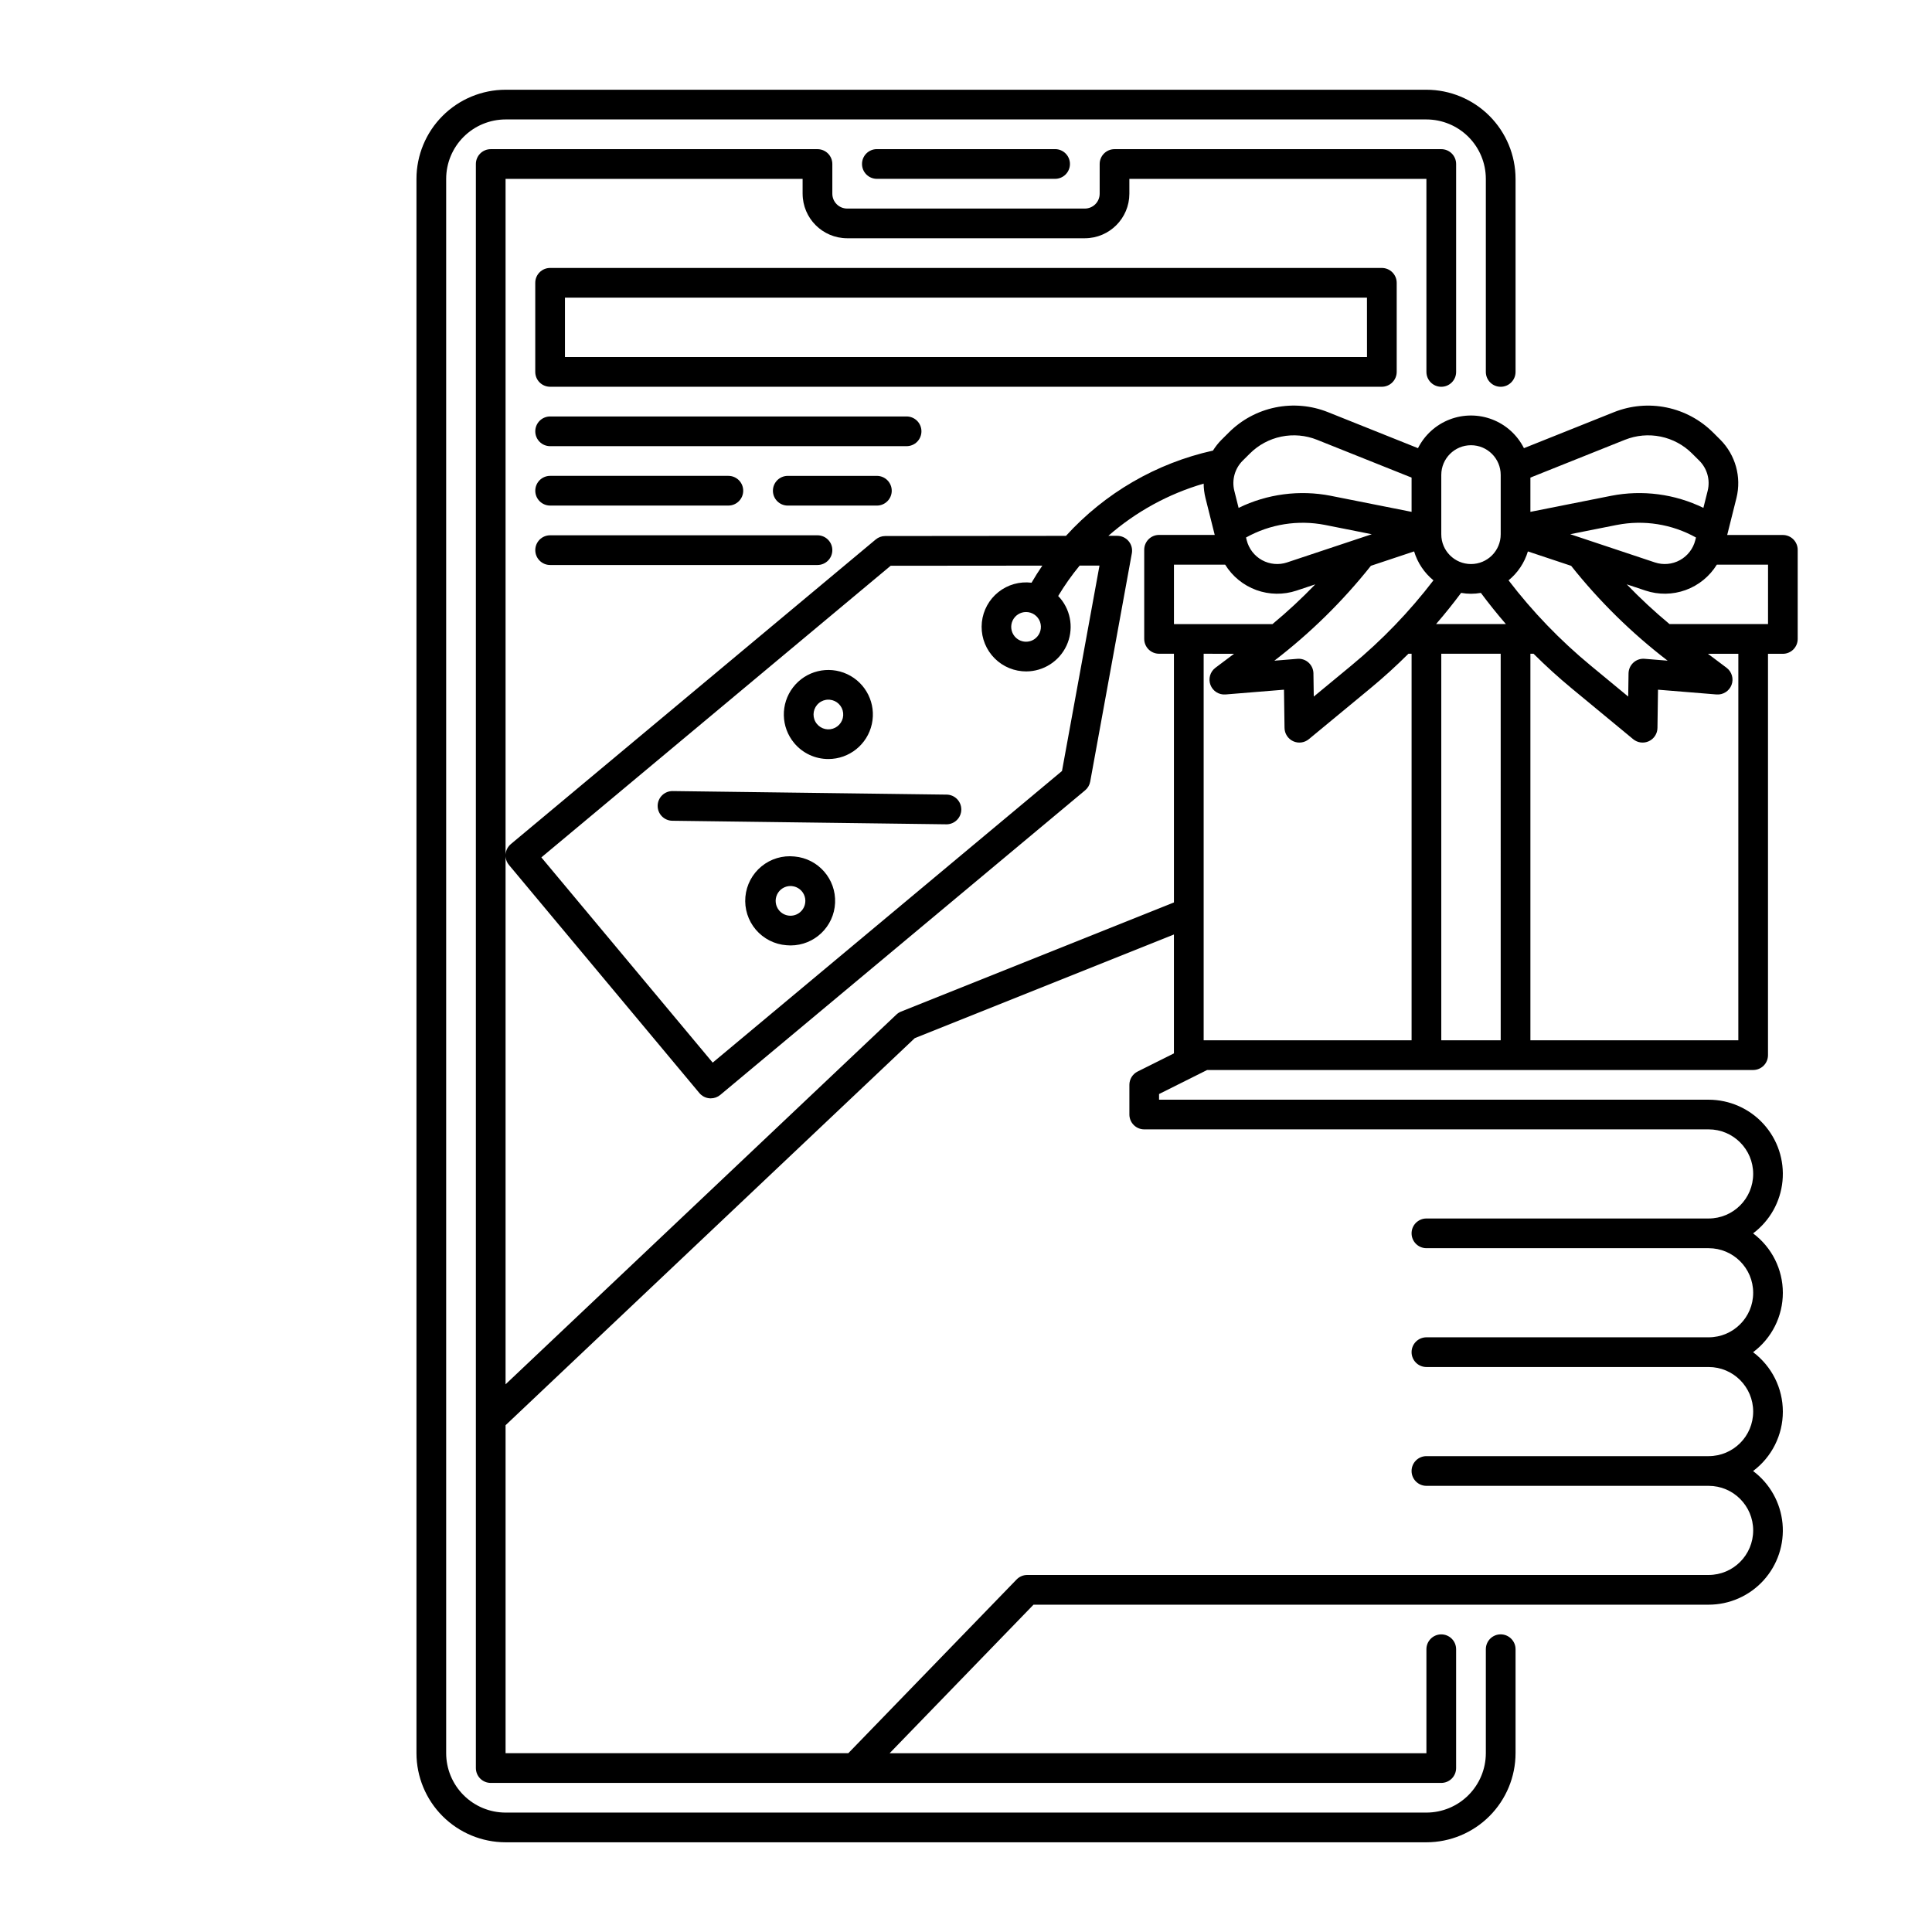
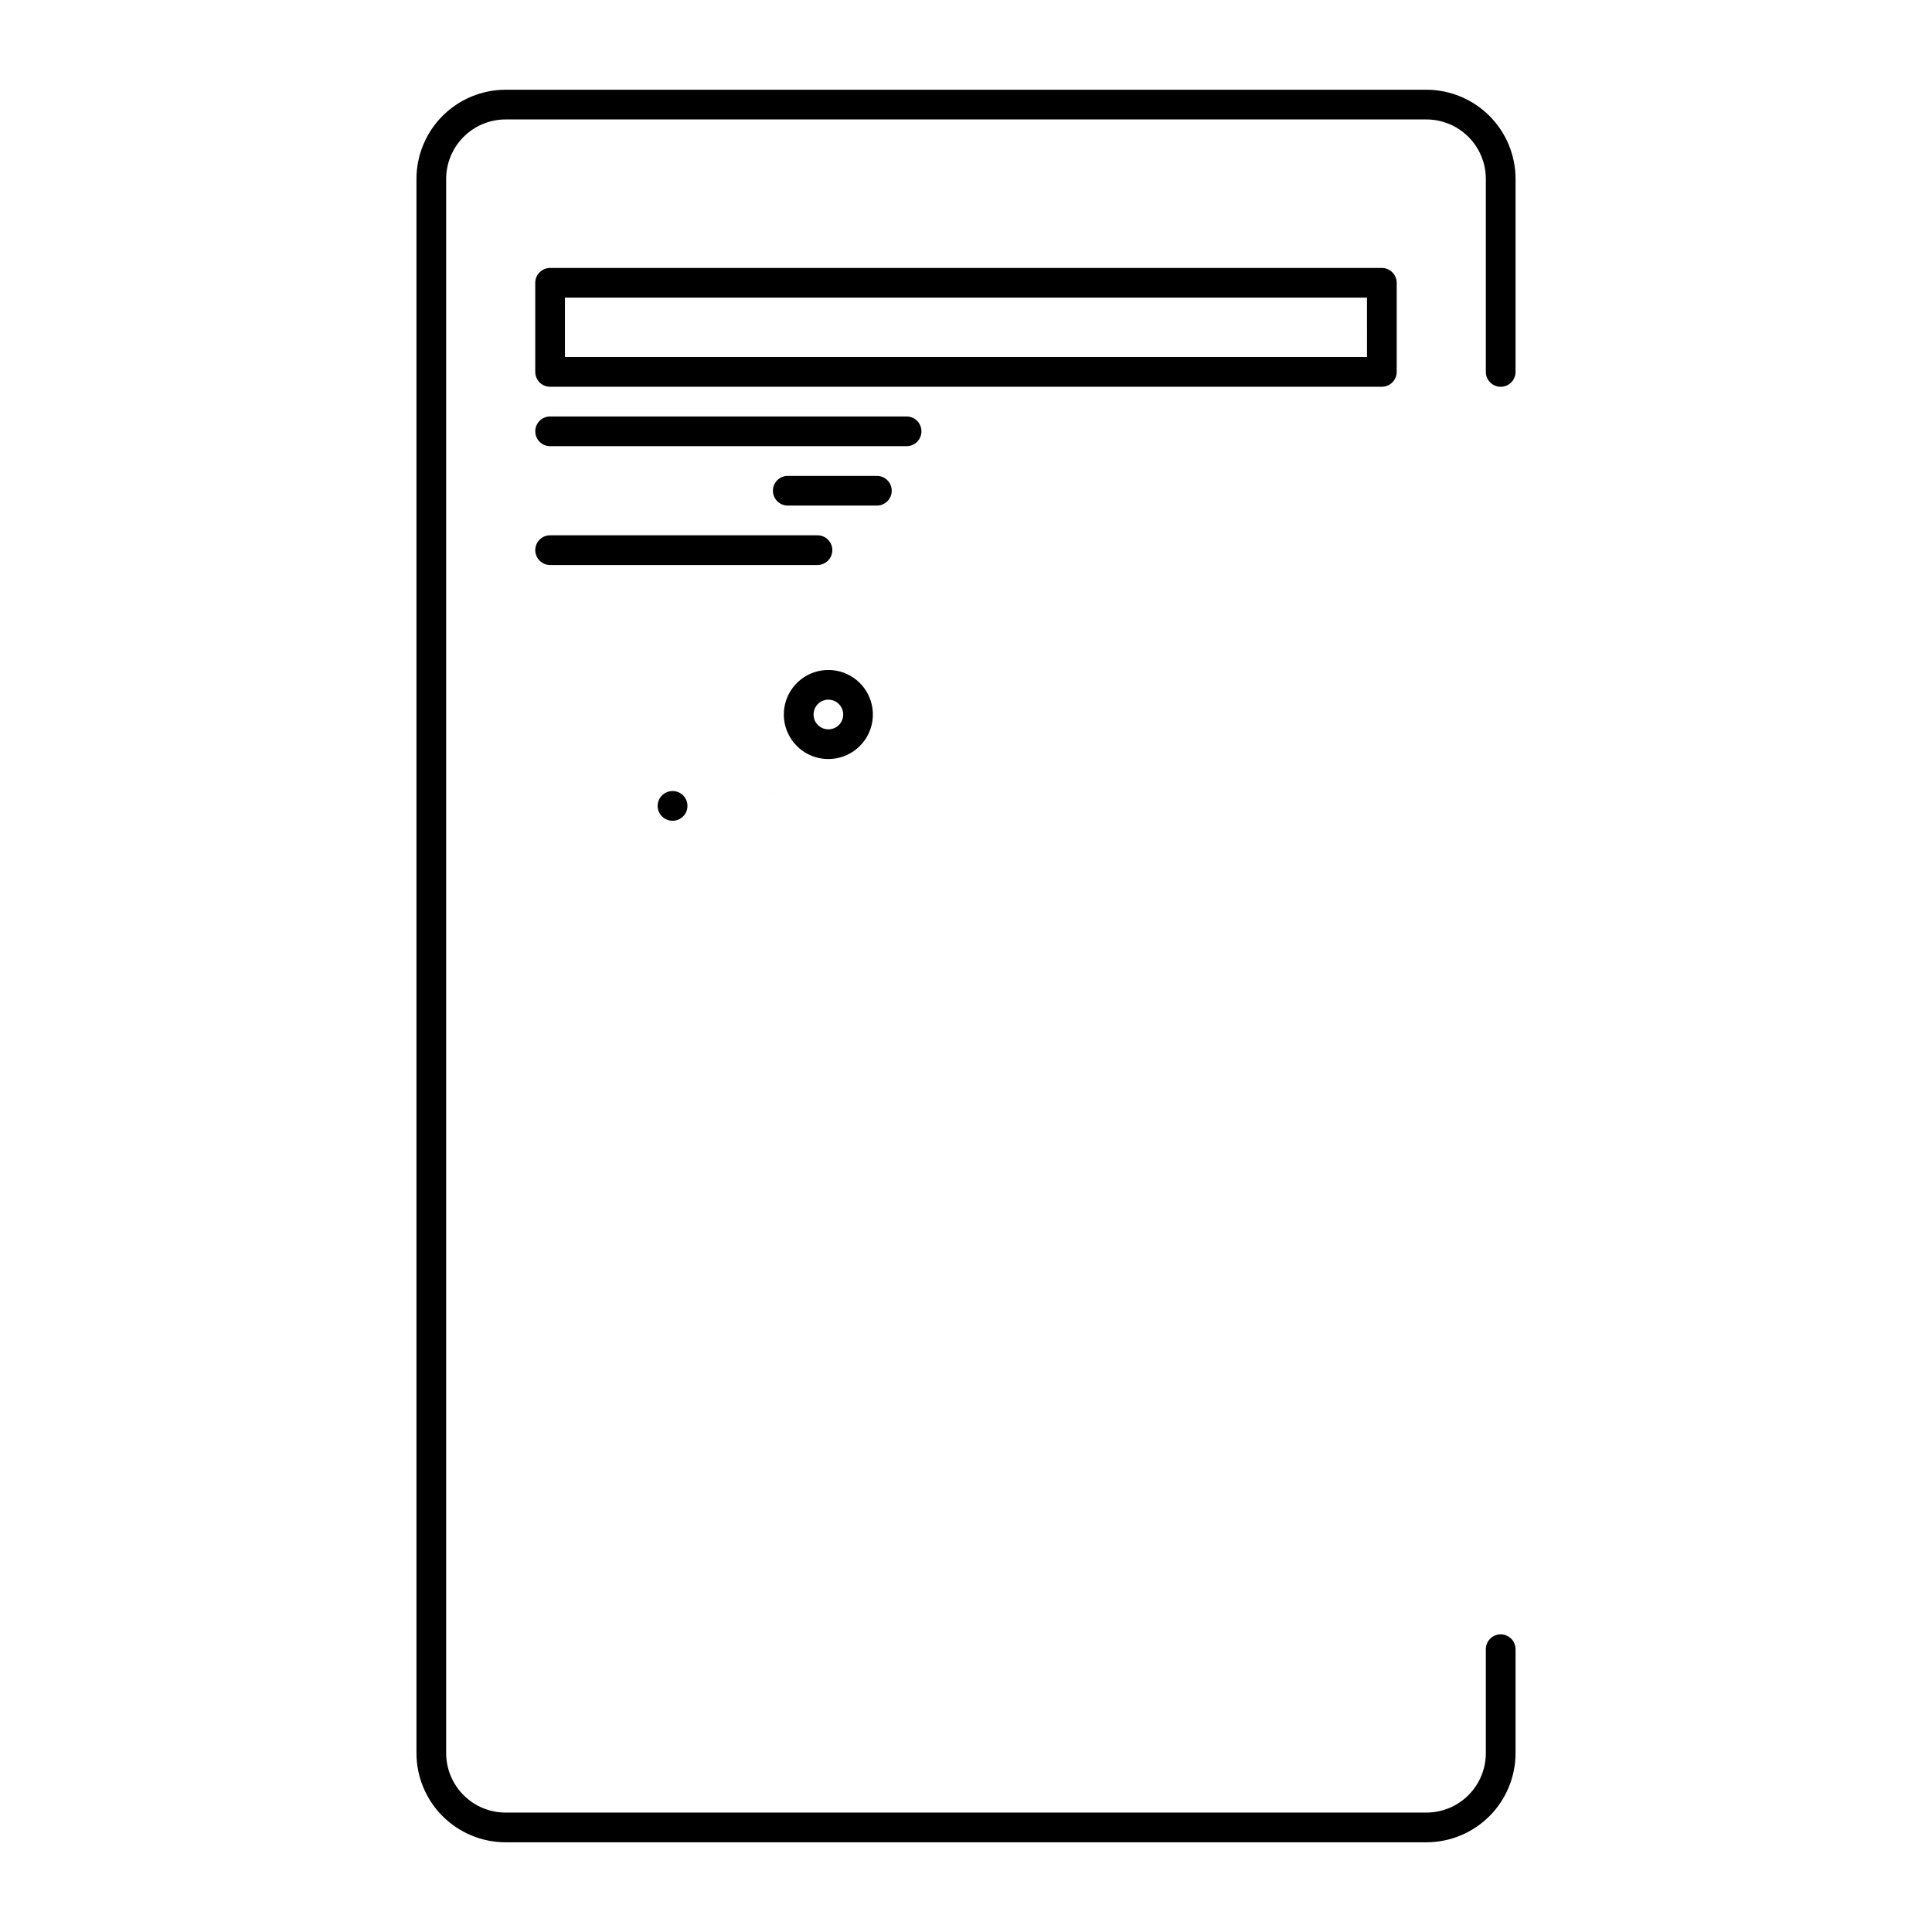
<svg xmlns="http://www.w3.org/2000/svg" fill="#000000" width="800px" height="800px" version="1.1" viewBox="144 144 512 512">
  <g>
-     <path d="m376.38 183.52c-2.176 0-3.938 1.762-3.938 3.934 0 2.176 1.762 3.938 3.938 3.938h47.23c2.176 0 3.938-1.762 3.938-3.938 0-2.172-1.762-3.934-3.938-3.934z" />
    <path d="m514.14 242.56v-23.617c0-1.043-0.418-2.043-1.156-2.781-0.738-0.738-1.738-1.152-2.781-1.152h-220.42c-2.172 0-3.934 1.762-3.934 3.934v23.617c0 1.043 0.414 2.043 1.152 2.781 0.738 0.738 1.738 1.152 2.781 1.152h220.42c1.043 0 2.043-0.414 2.781-1.152 0.738-0.738 1.156-1.738 1.156-2.781zm-7.871-3.938h-212.55v-15.742h212.54z" />
    <path d="m388.19 258.3c0-1.043-0.414-2.043-1.152-2.781-0.738-0.738-1.742-1.152-2.785-1.152h-94.465c-2.172 0-3.934 1.762-3.934 3.934 0 2.176 1.762 3.938 3.934 3.938h94.465c1.043 0 2.047-0.414 2.785-1.152 0.738-0.738 1.152-1.738 1.152-2.785z" />
-     <path d="m289.79 277.98h47.234c2.172 0 3.934-1.762 3.934-3.934 0-2.176-1.762-3.938-3.934-3.938h-47.234c-2.172 0-3.934 1.762-3.934 3.938 0 2.172 1.762 3.934 3.934 3.934z" />
    <path d="m289.79 293.73h70.848c2.176 0 3.938-1.762 3.938-3.938 0-2.172-1.762-3.934-3.938-3.934h-70.848c-2.172 0-3.934 1.762-3.934 3.934 0 2.176 1.762 3.938 3.934 3.938z" />
    <path d="m380.32 274.05c0-1.043-0.418-2.047-1.156-2.785-0.738-0.738-1.738-1.152-2.781-1.152h-23.617c-2.172 0-3.934 1.762-3.934 3.938 0 2.172 1.762 3.934 3.934 3.934h23.617c1.043 0 2.043-0.414 2.781-1.152 0.738-0.738 1.156-1.738 1.156-2.781z" />
-     <path d="m394.84 354.58-72.57-0.941c-1.043-0.012-2.051 0.391-2.797 1.117-0.746 0.73-1.176 1.727-1.188 2.769-0.027 2.176 1.711 3.957 3.887 3.984l72.57 0.941h0.051v0.004c2.176 0.012 3.949-1.738 3.961-3.91 0.016-2.176-1.734-3.949-3.91-3.965z" />
+     <path d="m394.84 354.58-72.57-0.941c-1.043-0.012-2.051 0.391-2.797 1.117-0.746 0.73-1.176 1.727-1.188 2.769-0.027 2.176 1.711 3.957 3.887 3.984h0.051v0.004c2.176 0.012 3.949-1.738 3.961-3.91 0.016-2.176-1.734-3.949-3.91-3.965z" />
    <path d="m363.54 345.15c5.531-0.008 10.312-3.852 11.504-9.254 1.195-5.398-1.52-10.902-6.527-13.238-5.012-2.34-10.973-0.887-14.348 3.496-3.371 4.383-3.246 10.516 0.297 14.762 2.242 2.695 5.57 4.246 9.074 4.234zm-2.531-14.82c0.703-0.594 1.594-0.918 2.516-0.914 0.117 0 0.238 0 0.359 0.016 1.871 0.168 3.359 1.633 3.559 3.5 0.203 1.867-0.945 3.617-2.738 4.176-1.793 0.562-3.731-0.223-4.629-1.871-0.898-1.648-0.508-3.703 0.934-4.906z" />
-     <path d="m354.55 370.98c-3.148-0.336-6.301 0.605-8.746 2.617-2.449 2.008-3.984 4.914-4.269 8.066-0.285 3.152 0.711 6.289 2.758 8.703 2.051 2.41 4.981 3.902 8.141 4.133 0.359 0.031 0.723 0.051 1.082 0.051 6.316-0.004 11.512-4.977 11.789-11.289 0.281-6.312-4.457-11.723-10.75-12.281zm1.465 14.781h-0.004c-1.668 1.395-4.148 1.172-5.543-0.496-0.977-1.172-1.188-2.805-0.543-4.188 0.645-1.387 2.031-2.269 3.559-2.273 0.117 0 0.238 0.008 0.359 0.016 1.586 0.145 2.93 1.227 3.406 2.746 0.473 1.52-0.016 3.176-1.234 4.195z" />
-     <path d="m616.48 285.77h-14.754l2.461-9.832c1.355-5.523-0.262-11.355-4.269-15.395l-1.91-1.902v0.004c-3.375-3.379-7.664-5.691-12.336-6.652-4.676-0.965-9.531-0.531-13.961 1.238l-23.852 9.539c-1.754-3.484-4.738-6.195-8.379-7.602-3.644-1.406-7.676-1.406-11.316 0-3.641 1.406-6.629 4.117-8.383 7.602l-23.852-9.543c-4.43-1.773-9.281-2.203-13.953-1.246-4.672 0.961-8.961 3.269-12.332 6.644l-1.93 1.922h-0.004c-0.859 0.867-1.617 1.828-2.262 2.863-15.008 3.332-28.613 11.227-38.957 22.602l-47.898 0.043c-0.922 0-1.812 0.324-2.519 0.914l-96.688 80.719h0.004c-0.805 0.672-1.305 1.629-1.398 2.668-0.094 1.043 0.227 2.074 0.898 2.879l50.449 60.43c0.668 0.801 1.629 1.301 2.668 1.395 0.117 0.012 0.234 0.016 0.352 0.016 0.922 0 1.816-0.324 2.523-0.914l96.688-80.723v0.004c0.707-0.59 1.184-1.41 1.348-2.316l11.031-60.484h0.004c0.207-1.148-0.102-2.332-0.852-3.227-0.746-0.898-1.855-1.414-3.023-1.414h-2.356c7.312-6.398 15.934-11.121 25.262-13.836 0.008 1.27 0.164 2.531 0.469 3.766l2.461 9.828h-14.746c-2.176 0-3.938 1.762-3.938 3.938v23.617-0.004c0 1.047 0.414 2.047 1.152 2.785 0.738 0.738 1.738 1.152 2.785 1.152h3.938v65.91l-72.309 28.922h-0.004c-0.461 0.188-0.883 0.457-1.242 0.797l-103.57 97.984v-319.46h78.719v3.938l0.004-0.004c0.008 6.519 5.289 11.801 11.809 11.809h62.977c6.516-0.008 11.801-5.289 11.805-11.809v-3.934h78.719l0.004 51.168c0 2.172 1.762 3.934 3.934 3.934 2.176 0 3.938-1.762 3.938-3.934v-55.105c0-1.043-0.414-2.043-1.152-2.781s-1.738-1.152-2.785-1.152h-86.59c-2.176 0-3.938 1.762-3.938 3.934v7.871c0 1.047-0.414 2.047-1.152 2.785s-1.738 1.152-2.781 1.152h-62.977c-2.176 0-3.938-1.762-3.938-3.938v-7.871c0-1.043-0.414-2.043-1.152-2.781s-1.738-1.152-2.785-1.152h-86.59c-2.176 0-3.938 1.762-3.938 3.934v425.09c0 1.043 0.414 2.047 1.152 2.785s1.742 1.152 2.785 1.152h251.9c1.047 0 2.047-0.414 2.785-1.152s1.152-1.742 1.152-2.785v-31.488c0-2.172-1.762-3.938-3.938-3.938-2.172 0-3.934 1.766-3.934 3.938v27.551h-142.25l38.129-39.359h178.9c5.543 0.004 10.828-2.336 14.559-6.438 3.731-4.102 5.555-9.586 5.031-15.105-0.527-5.516-3.359-10.559-7.797-13.879 4.965-3.715 7.887-9.547 7.887-15.746 0-6.195-2.922-12.031-7.887-15.742 4.965-3.715 7.887-9.547 7.887-15.746 0-6.195-2.922-12.031-7.887-15.742 4.438-3.324 7.269-8.363 7.797-13.883 0.523-5.519-1.301-11.004-5.031-15.105s-9.016-6.438-14.559-6.438h-145.63v-1.504l12.738-6.367h144.7c1.047 0 2.047-0.414 2.785-1.152 0.738-0.738 1.152-1.738 1.152-2.785v-106.36h3.938c1.043 0 2.043-0.414 2.781-1.152 0.738-0.738 1.152-1.738 1.152-2.781v-23.617c0-1.043-0.414-2.047-1.152-2.785s-1.738-1.152-2.781-1.152zm-191.04 62.551-92.57 77.285-45.406-54.387 92.57-77.285 40.195-0.035c-1.008 1.465-1.953 2.981-2.859 4.527-3.137-0.387-6.297 0.504-8.77 2.469-2.477 1.965-4.059 4.844-4.394 7.984-0.336 3.144 0.602 6.289 2.606 8.734 2 2.445 4.902 3.984 8.047 4.269 0.359 0.035 0.723 0.051 1.082 0.051 4.582-0.008 8.746-2.664 10.684-6.812 1.938-4.152 1.301-9.047-1.637-12.562-0.18-0.215-0.371-0.41-0.562-0.609 1.695-2.824 3.594-5.516 5.688-8.059h5.262zm-9.527-42.133v0.004c1.656 0 3.137 1.035 3.703 2.59 0.562 1.559 0.094 3.301-1.176 4.363-1.668 1.395-4.148 1.172-5.543-0.496-0.977-1.172-1.191-2.805-0.543-4.188 0.645-1.383 2.035-2.269 3.559-2.269zm170.03 12.898-6.109-0.496c-1.086-0.094-2.16 0.27-2.965 1.008-0.805 0.734-1.273 1.766-1.289 2.856l-0.09 6.144-9.977-8.242c-8.074-6.672-15.367-14.242-21.73-22.559 2.43-1.988 4.215-4.656 5.121-7.664l11.457 3.816h0.004c7.465 9.398 16.055 17.84 25.578 25.141zm-61.367-9.703c2.312-2.672 4.527-5.43 6.637-8.266l0.004 0.004c1.727 0.312 3.496 0.312 5.227 0 2.113 2.836 4.324 5.59 6.637 8.266zm-17.281-15.438 11.457-3.816 0.004 0.004c0.906 3.008 2.691 5.676 5.121 7.664-6.367 8.32-13.656 15.887-21.734 22.559l-9.98 8.246-0.09-6.144h0.004c-0.02-1.09-0.484-2.121-1.289-2.856-0.805-0.738-1.879-1.102-2.969-1.008l-6.109 0.496h0.004c9.523-7.301 18.117-15.742 25.582-25.141zm-22.191-0.902v0.004c-2.203 0.734-4.613 0.516-6.648-0.602-2.035-1.117-3.508-3.035-4.07-5.289l-0.176-0.711c6.367-3.551 13.793-4.731 20.949-3.328l12.371 2.461zm75.023-7.473 12.371-2.461v0.004c7.16-1.398 14.582-0.219 20.953 3.332l-0.18 0.711c-0.562 2.254-2.039 4.172-4.074 5.289-2.035 1.117-4.441 1.336-6.644 0.602zm14.512-25.027v0.004c3.004-1.199 6.293-1.492 9.457-0.84 3.168 0.652 6.074 2.219 8.359 4.512l1.906 1.898v-0.004c2.062 2.078 2.894 5.074 2.199 7.918l-1.145 4.566v-0.004c-7.586-3.699-16.172-4.82-24.449-3.199l-21.395 4.254v-9.078zm-48.684 9.32c0-4.348 3.527-7.871 7.875-7.871 4.348 0 7.871 3.523 7.871 7.871v15.746c0 4.348-3.523 7.871-7.871 7.871-4.348 0-7.875-3.523-7.875-7.871zm-50.746-5.652c2.285-2.289 5.191-3.856 8.355-4.504 3.168-0.652 6.457-0.359 9.457 0.84l25.062 10.023v9.078l-21.395-4.25 0.004-0.004c-8.281-1.621-16.867-0.5-24.453 3.199l-1.141-4.562v0.004c-0.695-2.84 0.129-5.832 2.184-7.91zm-20.102 29.43h13.574c1.918 3.109 4.828 5.481 8.262 6.731 3.434 1.246 7.188 1.297 10.652 0.145l4.965-1.656c-3.582 3.719-7.363 7.234-11.336 10.531h-26.117zm15.934 23.617-4.945 3.711h0.004c-1.402 1.051-1.941 2.906-1.316 4.543 0.621 1.641 2.25 2.672 4 2.527l15.484-1.262 0.145 10.137c0.023 1.512 0.91 2.879 2.285 3.516s2.992 0.426 4.156-0.539l16.305-13.473c3.508-2.898 6.867-5.953 10.086-9.164h0.84v102.43h-55.102v-102.43zm-25.566 110.71c-1.332 0.668-2.176 2.031-2.176 3.523v7.871c0 1.043 0.418 2.043 1.156 2.781s1.738 1.152 2.781 1.152h149.57c6.519 0 11.805 5.289 11.805 11.809 0 6.523-5.285 11.809-11.805 11.809h-74.785c-2.176 0-3.938 1.762-3.938 3.938 0 2.172 1.762 3.934 3.938 3.934h74.785c6.519 0 11.805 5.289 11.805 11.809 0 6.523-5.285 11.809-11.805 11.809h-74.785c-2.176 0-3.938 1.762-3.938 3.938 0 2.172 1.762 3.934 3.938 3.934h74.785c6.519 0 11.805 5.289 11.805 11.809 0 6.523-5.285 11.809-11.805 11.809h-74.785c-2.176 0-3.938 1.762-3.938 3.938 0 2.172 1.762 3.934 3.938 3.934h74.785c6.519 0 11.805 5.289 11.805 11.809 0 6.523-5.285 11.809-11.805 11.809h-180.57c-1.066 0-2.086 0.434-2.828 1.199l-44.594 46.031h-90.832v-86.914l108.43-102.57 68.688-27.477v31.508zm80.48-8.285v-102.43h15.742l0.004 102.43zm78.719 0h-55.102v-102.43h0.84c3.215 3.207 6.574 6.262 10.086 9.164l16.305 13.473c1.168 0.965 2.785 1.176 4.16 0.539 1.371-0.637 2.262-2.004 2.281-3.516l0.145-10.137 15.484 1.262h0.004c1.746 0.145 3.379-0.887 4-2.527 0.621-1.637 0.082-3.492-1.316-4.543l-4.945-3.711h8.062zm7.871-110.3h-26.113c-3.969-3.297-7.754-6.812-11.332-10.527l4.961 1.652c3.465 1.156 7.223 1.109 10.656-0.141 3.434-1.246 6.344-3.617 8.262-6.731h13.57z" />
    <path d="m541.7 577.12c-2.176 0-3.938 1.766-3.938 3.938v27.551c-0.004 4.176-1.664 8.176-4.617 11.129-2.949 2.953-6.953 4.613-11.125 4.617h-244.04c-4.172-0.004-8.176-1.664-11.125-4.617-2.953-2.953-4.613-6.953-4.617-11.129v-417.21c0.004-4.176 1.664-8.176 4.617-11.129 2.949-2.949 6.953-4.609 11.125-4.617h244.04c4.172 0.008 8.176 1.668 11.125 4.617 2.953 2.953 4.613 6.953 4.617 11.129v51.168c0 2.172 1.762 3.934 3.938 3.934 2.172 0 3.938-1.762 3.938-3.934v-51.168c-0.008-6.262-2.5-12.266-6.926-16.691-4.43-4.43-10.43-6.918-16.691-6.926h-244.04c-6.258 0.008-12.262 2.496-16.691 6.926-4.426 4.426-6.914 10.43-6.922 16.691v417.21c0.008 6.262 2.496 12.266 6.922 16.691 4.43 4.43 10.434 6.918 16.691 6.926h244.04c6.262-0.008 12.262-2.496 16.691-6.926 4.426-4.426 6.918-10.43 6.926-16.691v-27.551c0-1.043-0.418-2.043-1.156-2.781-0.738-0.738-1.738-1.156-2.781-1.156z" />
  </g>
</svg>